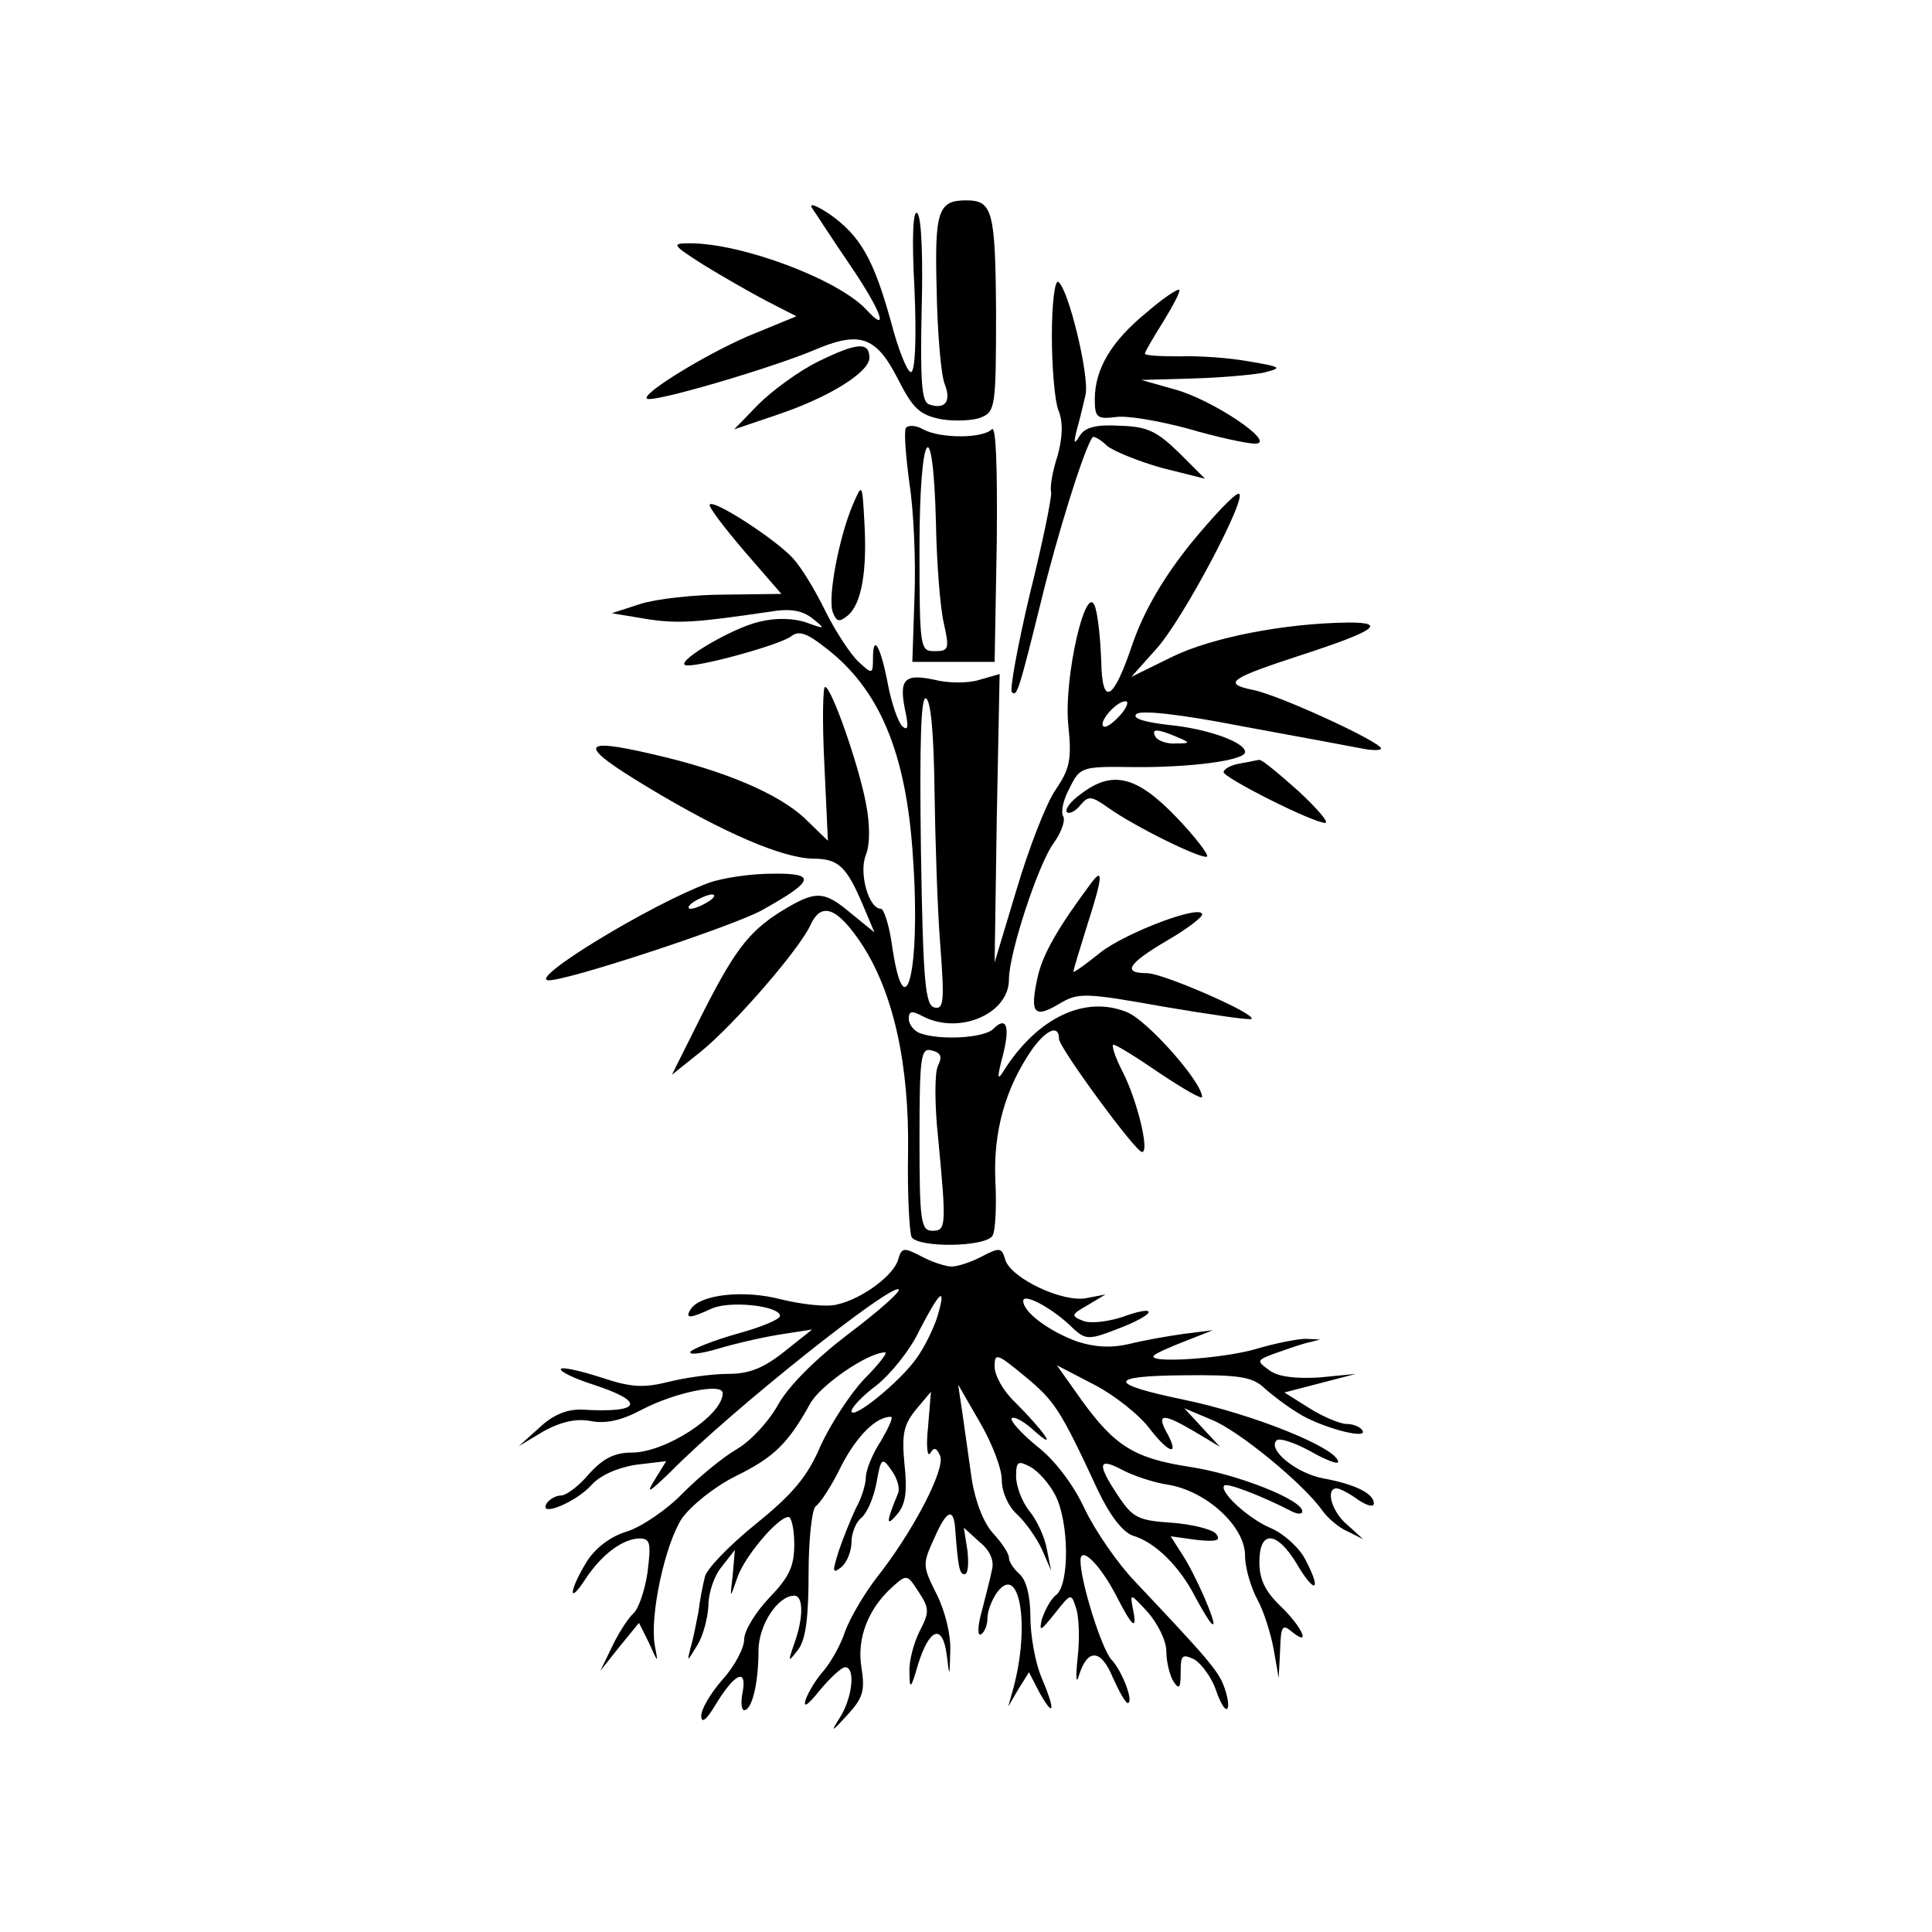
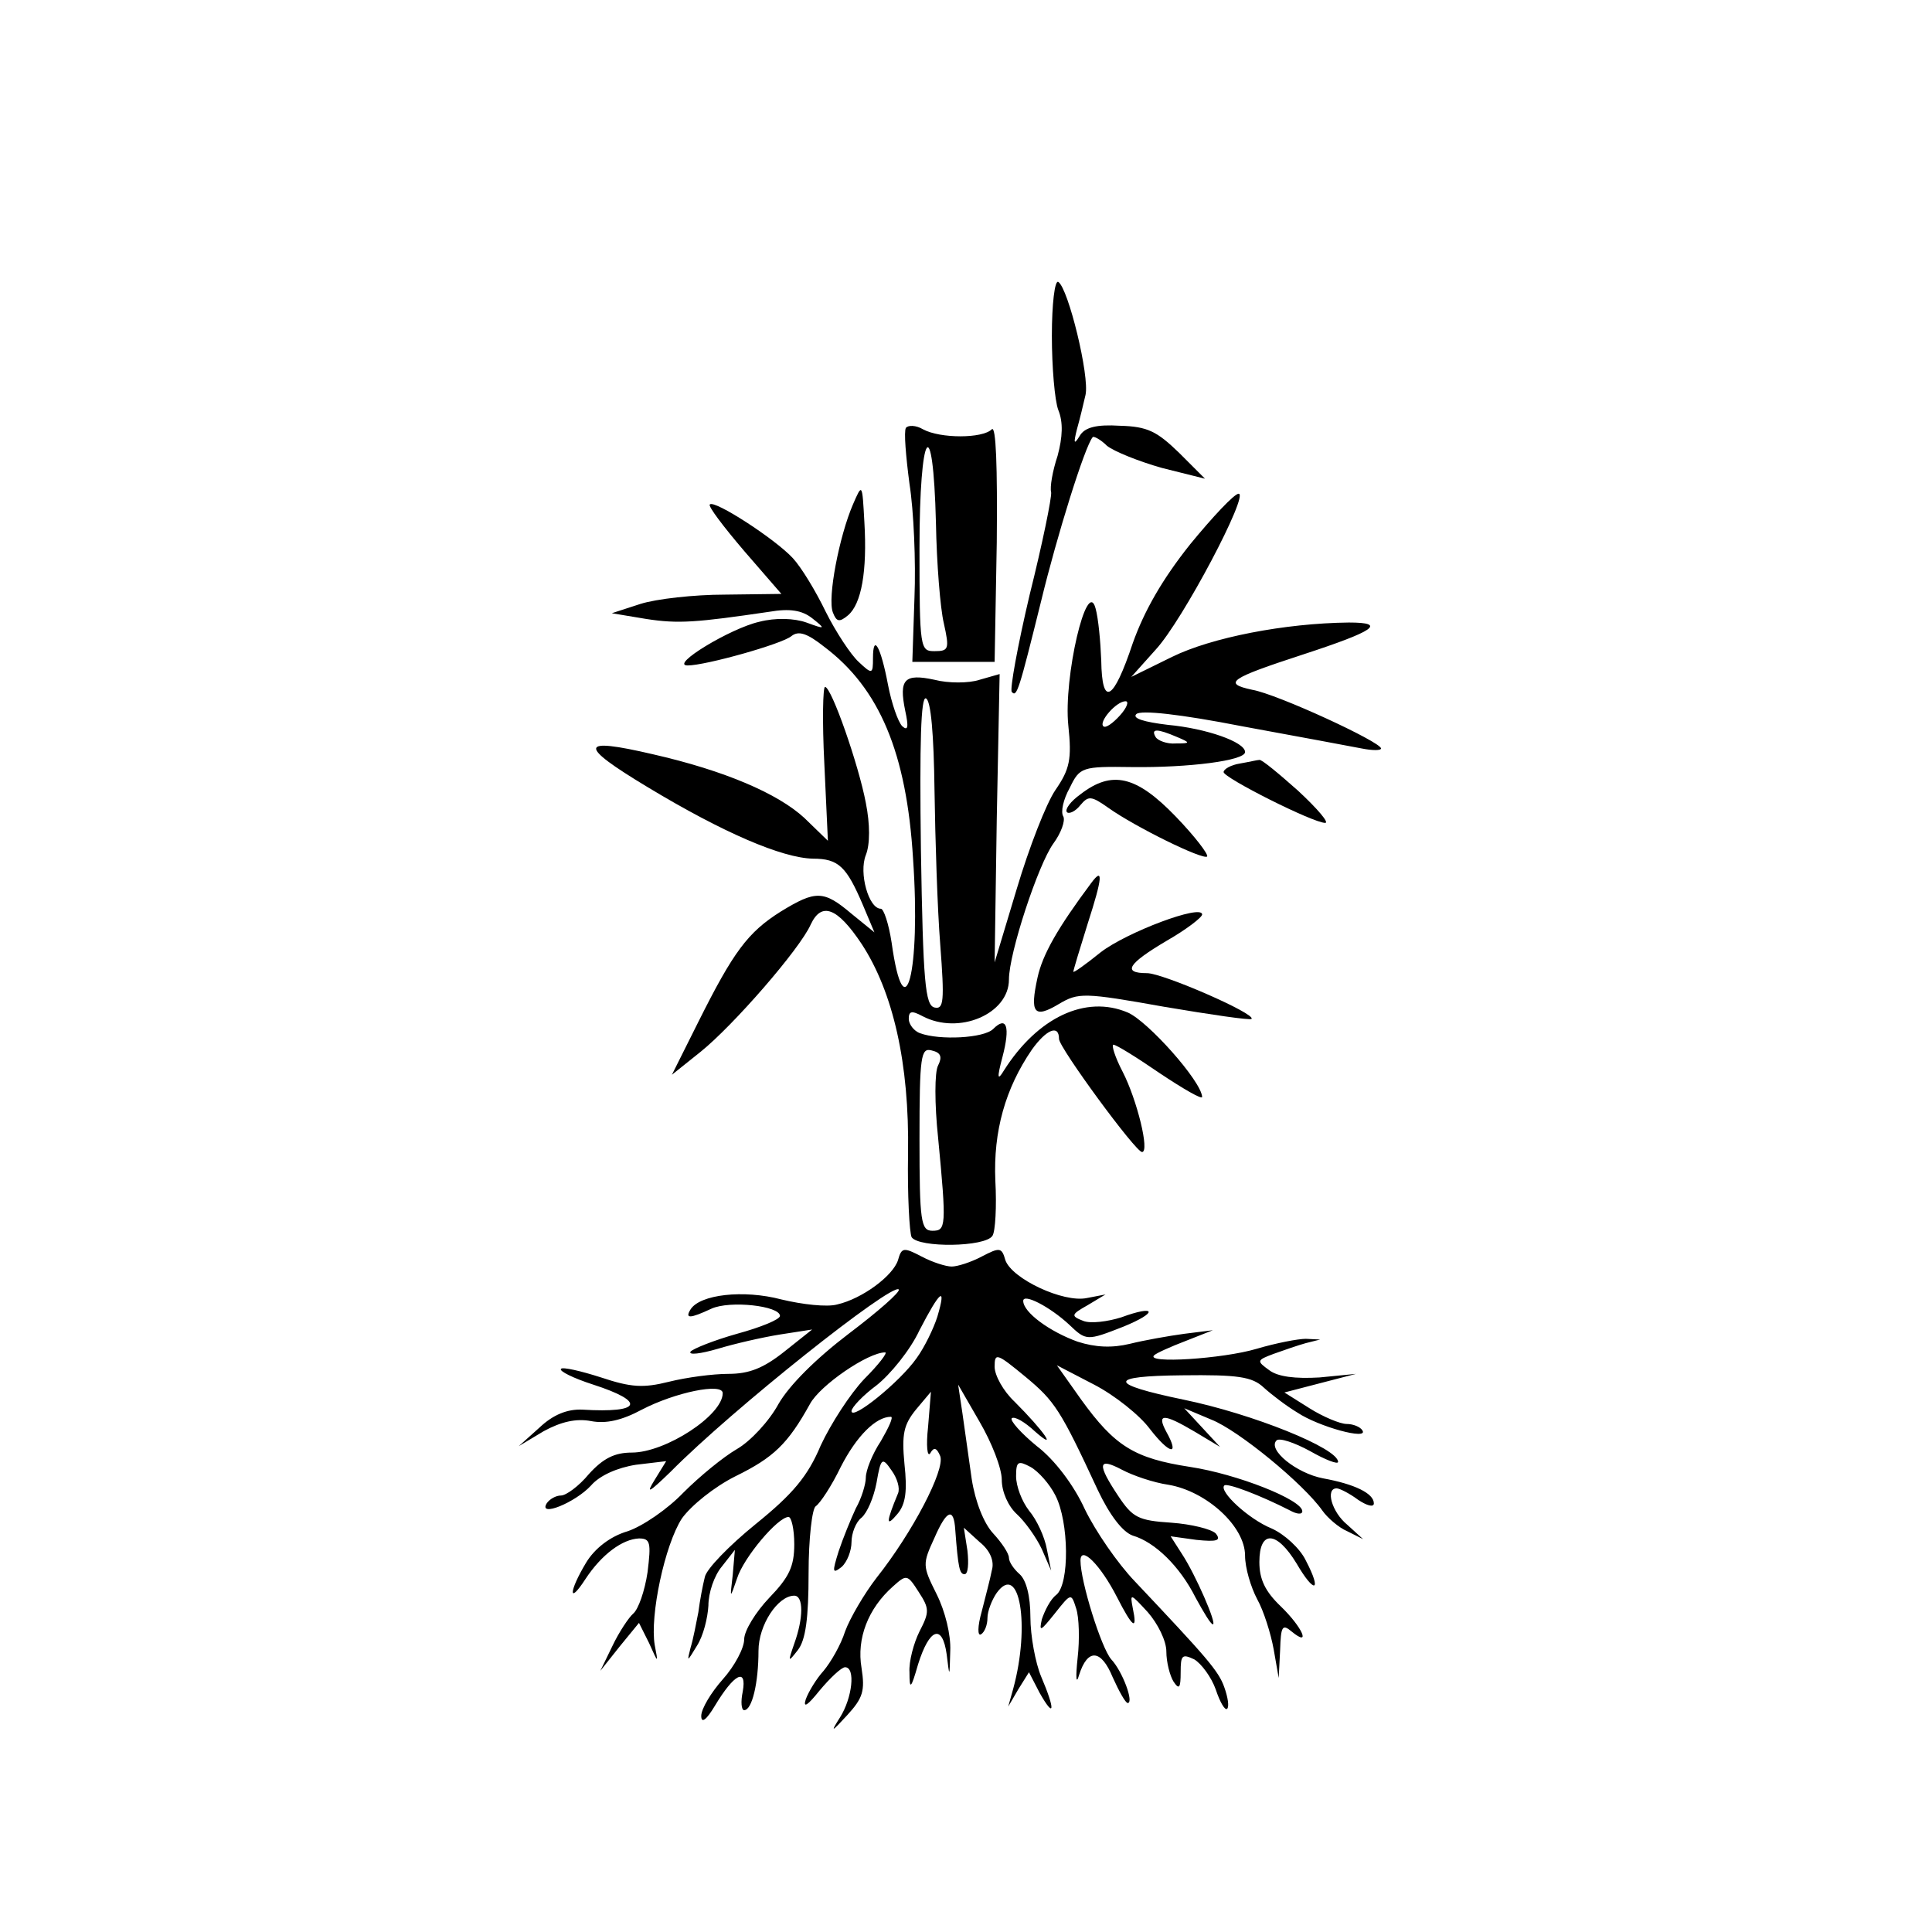
<svg xmlns="http://www.w3.org/2000/svg" version="1.0" width="270pt" height="270pt" viewBox="0 0 270 270" preserveAspectRatio="xMidYMid meet">
  <g transform="translate(0,270) scale(0.1,-0.1)" fill="#000000" stroke="none">
-     <path d="M1135 2409 c5 -7 28 -43 52 -78 45 -66 57 -100 23 -63 -40 42 -173 92 -246 92 -26 0 -25 -2 19 -30 26 -16 66 -39 89 -51 l41 -21 -56 -23 c-61 -24 -161 -85 -153 -92 6 -7 172 42 232 67 65 28 88 21 119 -40 21 -41 30 -50 61 -56 19 -3 45 -2 56 3 19 8 20 17 20 148 -1 141 -5 155 -42 155 -39 0 -44 -15 -41 -125 1 -59 6 -118 11 -131 10 -25 1 -37 -22 -29 -10 4 -12 33 -10 131 2 72 0 130 -6 136 -6 6 -8 -33 -4 -106 3 -69 1 -116 -5 -116 -5 0 -18 32 -28 71 -24 86 -42 119 -86 150 -18 12 -29 16 -24 8z" />
    <path d="M1470 2231 c0 -44 4 -91 9 -104 7 -17 6 -38 -1 -64 -7 -21 -11 -44 -9 -51 1 -7 -12 -71 -30 -143 -17 -72 -28 -133 -25 -136 7 -8 10 2 41 127 22 91 61 216 72 229 1 2 11 -3 20 -12 10 -8 45 -22 77 -31 l60 -15 -36 36 c-31 30 -44 37 -83 38 -32 2 -49 -2 -56 -14 -8 -13 -9 -11 -4 9 4 14 9 35 12 48 6 26 -24 149 -38 158 -5 3 -9 -31 -9 -75z" />
-     <path d="M1602 2263 c-49 -40 -72 -79 -72 -121 0 -25 3 -28 28 -25 15 3 61 -5 102 -16 41 -12 83 -21 94 -21 32 0 -60 62 -113 76 l-46 13 70 2 c39 1 84 5 100 8 28 7 27 8 -20 16 -27 5 -71 8 -97 7 -27 0 -48 1 -48 4 0 2 12 23 26 45 14 23 24 42 22 44 -2 2 -23 -12 -46 -32z" />
-     <path d="M1144 2195 c-27 -13 -65 -41 -84 -60 l-34 -35 62 21 c71 24 127 59 127 79 0 23 -18 21 -71 -5z" />
    <path d="M1266 2102 c-3 -5 0 -40 5 -78 6 -38 9 -109 7 -159 l-3 -90 58 0 57 0 3 167 c1 106 -1 164 -7 158 -13 -13 -72 -13 -96 0 -10 6 -21 6 -24 2z m42 -133 c1 -56 6 -119 11 -140 8 -36 7 -39 -13 -39 -20 0 -21 3 -21 144 0 166 19 195 23 35z" />
    <path d="M1192 1995 c-19 -44 -36 -131 -28 -151 5 -13 9 -14 21 -4 19 16 27 62 23 130 -3 55 -3 55 -16 25z" />
    <path d="M1663 1939 c-39 -49 -64 -93 -80 -138 -27 -81 -43 -90 -44 -24 -1 26 -4 59 -8 73 -12 44 -45 -97 -38 -164 5 -47 2 -61 -18 -90 -13 -19 -37 -81 -54 -138 l-31 -103 3 201 4 202 -28 -8 c-15 -5 -44 -5 -63 0 -42 9 -50 1 -41 -43 5 -23 4 -29 -4 -22 -6 6 -15 32 -20 58 -10 53 -21 73 -21 37 0 -22 -1 -23 -20 -5 -11 10 -32 42 -46 70 -14 29 -34 62 -46 75 -25 27 -110 82 -116 75 -3 -2 19 -31 48 -65 l52 -60 -79 -1 c-43 0 -96 -6 -118 -13 l-40 -13 48 -8 c45 -7 70 -5 172 10 29 5 46 2 60 -9 19 -15 19 -16 -8 -6 -17 6 -43 7 -66 1 -40 -9 -126 -61 -100 -61 25 0 132 30 145 41 10 8 22 4 46 -15 77 -58 115 -148 124 -296 11 -159 -12 -246 -30 -117 -4 26 -11 47 -15 47 -17 0 -31 50 -21 75 6 15 6 43 0 73 -10 53 -48 162 -57 162 -3 0 -4 -48 -1 -107 l5 -108 -33 32 c-37 34 -111 66 -212 89 -103 24 -105 13 -7 -46 106 -64 188 -99 231 -100 36 0 47 -11 70 -65 l16 -38 -32 26 c-39 33 -50 33 -99 3 -46 -29 -66 -56 -115 -154 l-37 -74 40 32 c46 37 139 144 154 178 15 32 37 24 71 -27 44 -67 67 -167 65 -293 -1 -58 2 -111 5 -117 10 -15 103 -14 113 2 4 6 6 41 4 77 -3 69 14 129 51 183 20 28 38 36 38 15 0 -12 107 -158 116 -158 11 0 -7 73 -27 112 -11 21 -16 38 -13 38 4 0 33 -18 65 -40 33 -22 59 -37 59 -33 -1 22 -76 106 -104 118 -59 25 -126 -7 -173 -81 -9 -15 -10 -11 -2 19 11 42 6 58 -13 39 -13 -13 -75 -16 -102 -6 -9 3 -16 13 -16 20 0 11 4 12 19 4 51 -27 121 3 121 51 0 37 41 161 62 190 11 15 17 32 14 38 -4 6 0 24 9 40 14 29 17 30 87 29 79 -1 158 9 158 21 0 14 -54 33 -108 38 -33 4 -50 9 -44 15 6 6 61 0 148 -17 77 -14 151 -28 167 -31 15 -3 27 -3 27 0 0 9 -145 76 -180 82 -42 9 -31 16 70 49 101 33 119 45 65 45 -90 -1 -192 -21 -247 -48 l-57 -28 34 38 c38 41 131 218 116 218 -6 0 -36 -32 -68 -71z m-357 -344 c1 -68 4 -165 8 -215 6 -79 5 -91 -8 -88 -13 3 -16 35 -19 220 -2 151 0 215 7 212 7 -3 11 -50 12 -129z m259 105 c-10 -11 -20 -18 -23 -15 -7 6 18 35 31 35 5 0 2 -9 -8 -20z m80 -30 c19 -8 19 -9 -2 -9 -12 -1 -25 4 -28 9 -7 12 2 12 30 0z m-334 -459 c-5 -9 -5 -54 0 -101 12 -125 11 -130 -8 -130 -16 0 -18 13 -18 128 0 117 2 128 17 124 13 -3 15 -9 9 -21z" />
-     <path d="M1733 1633 c-13 -2 -23 -8 -23 -12 0 -8 125 -71 142 -71 6 0 -11 20 -38 45 -27 24 -51 44 -54 43 -3 0 -15 -3 -27 -5z" />
+     <path d="M1733 1633 c-13 -2 -23 -8 -23 -12 0 -8 125 -71 142 -71 6 0 -11 20 -38 45 -27 24 -51 44 -54 43 -3 0 -15 -3 -27 -5" />
    <path d="M1510 1590 c-14 -10 -22 -21 -19 -25 3 -3 12 1 19 10 11 13 15 13 39 -4 38 -27 132 -73 138 -68 2 3 -17 28 -44 56 -55 57 -89 65 -133 31z" />
-     <path d="M990 1466 c-81 -30 -255 -136 -223 -136 28 0 252 74 296 97 76 42 79 53 16 52 -30 0 -70 -6 -89 -13z m0 -26 c-8 -5 -19 -10 -25 -10 -5 0 -3 5 5 10 8 5 20 10 25 10 6 0 3 -5 -5 -10z" />
    <path d="M1525 1466 c-47 -63 -68 -100 -75 -132 -11 -50 -5 -58 30 -37 27 16 35 16 147 -4 65 -11 120 -19 122 -17 7 7 -124 64 -146 64 -35 0 -27 13 27 45 28 16 50 33 50 37 0 15 -106 -25 -142 -53 -21 -17 -38 -29 -38 -27 0 2 9 32 20 67 21 65 22 80 5 57z" />
    <path d="M1255 939 c-7 -22 -50 -54 -85 -62 -14 -4 -49 0 -78 7 -53 14 -114 7 -127 -14 -8 -13 -1 -13 29 1 26 12 96 4 96 -10 0 -5 -27 -16 -60 -25 -32 -9 -62 -21 -65 -25 -3 -5 14 -3 38 4 23 7 62 16 87 20 l45 7 -39 -31 c-29 -23 -49 -31 -78 -31 -22 0 -59 -5 -83 -11 -36 -9 -53 -8 -95 6 -28 9 -54 15 -56 12 -3 -3 17 -13 45 -22 74 -24 68 -40 -15 -35 -21 1 -41 -7 -60 -25 l-29 -26 35 21 c24 13 45 18 66 14 21 -4 43 1 71 16 46 24 113 38 113 23 0 -31 -80 -83 -127 -83 -24 0 -40 -8 -60 -30 -14 -17 -32 -30 -39 -30 -7 0 -16 -5 -20 -11 -12 -20 40 1 62 25 12 14 37 25 63 29 l42 5 -16 -26 c-13 -21 -8 -18 22 11 87 88 309 264 319 255 3 -3 -29 -31 -70 -62 -46 -35 -83 -72 -98 -98 -13 -24 -39 -52 -58 -63 -19 -11 -52 -38 -75 -61 -22 -23 -57 -47 -78 -54 -24 -7 -46 -24 -58 -44 -24 -40 -25 -60 -1 -23 23 35 52 56 75 57 16 0 17 -6 12 -47 -4 -27 -13 -52 -20 -58 -6 -5 -20 -26 -29 -45 l-17 -35 27 34 27 33 14 -28 c13 -29 13 -29 8 -3 -7 41 14 140 38 177 13 18 45 44 75 59 53 26 73 45 104 101 14 26 81 72 105 72 4 0 -9 -17 -29 -37 -20 -21 -47 -63 -61 -93 -18 -43 -39 -68 -91 -110 -37 -30 -69 -63 -71 -74 -3 -12 -7 -33 -9 -49 -3 -15 -7 -37 -11 -50 -5 -20 -5 -20 9 3 9 14 15 39 16 56 0 18 8 42 19 55 l18 23 -3 -35 c-4 -34 -4 -34 6 -5 9 29 57 86 72 86 4 0 8 -17 8 -38 0 -31 -7 -46 -35 -75 -19 -20 -35 -46 -35 -58 0 -12 -13 -37 -30 -56 -16 -18 -30 -41 -30 -51 0 -11 7 -6 19 14 27 45 45 54 39 20 -3 -14 -2 -26 2 -26 11 0 20 38 20 83 0 36 27 77 50 77 13 0 13 -31 0 -67 -9 -26 -9 -27 5 -9 11 14 15 45 15 107 0 49 5 91 10 94 6 4 22 28 35 55 22 43 49 70 70 70 4 0 -3 -15 -14 -34 -12 -18 -21 -41 -21 -51 0 -9 -6 -29 -14 -43 -7 -15 -18 -42 -24 -60 -9 -29 -9 -32 4 -22 8 7 14 23 14 35 0 12 6 28 14 34 8 7 17 28 21 49 6 35 8 36 21 17 8 -11 12 -25 9 -32 -17 -41 -17 -48 -1 -29 12 14 14 33 10 70 -4 42 -1 55 16 76 l21 25 -4 -49 c-3 -27 -1 -43 3 -37 5 9 9 8 14 -4 7 -19 -39 -107 -89 -170 -17 -22 -37 -56 -44 -75 -6 -19 -20 -43 -30 -55 -10 -11 -21 -29 -25 -40 -4 -13 3 -8 19 12 15 18 31 33 36 33 15 0 10 -43 -7 -70 -14 -22 -12 -21 10 3 22 24 25 34 20 66 -7 41 9 83 44 114 19 17 20 17 36 -8 15 -23 15 -28 1 -55 -8 -16 -15 -42 -14 -57 0 -25 2 -24 12 11 16 51 34 57 40 14 4 -33 4 -33 5 5 1 22 -7 55 -19 79 -20 40 -20 42 -3 79 17 39 27 43 29 11 4 -53 6 -62 13 -62 5 0 6 15 4 33 l-5 32 22 -20 c15 -12 21 -27 17 -40 -2 -11 -9 -37 -14 -57 -6 -21 -6 -35 -1 -32 5 3 9 13 9 23 0 9 6 25 13 35 32 44 47 -46 23 -134 l-7 -25 14 24 15 24 15 -29 c21 -37 22 -24 2 23 -8 19 -15 57 -15 83 0 30 -6 52 -15 60 -8 7 -15 17 -15 23 0 6 -10 21 -22 34 -13 14 -25 44 -30 76 -4 28 -10 70 -13 92 l-6 40 30 -52 c17 -29 31 -65 31 -81 0 -17 9 -37 21 -48 11 -10 27 -32 35 -49 l13 -30 -6 30 c-3 17 -14 41 -25 54 -10 13 -18 34 -18 48 0 21 3 22 20 13 11 -6 27 -24 35 -40 19 -37 20 -124 1 -139 -8 -6 -16 -22 -20 -34 -4 -18 -2 -17 18 8 23 29 23 29 30 7 4 -12 5 -43 2 -69 -3 -28 -2 -38 2 -24 12 38 31 36 47 -3 9 -20 18 -36 21 -36 9 0 -7 44 -23 61 -14 16 -43 109 -43 138 0 22 28 -6 51 -51 22 -43 29 -48 22 -15 -4 21 -3 20 21 -6 14 -16 26 -40 26 -55 0 -15 5 -34 10 -42 8 -12 10 -9 10 13 0 24 2 26 19 18 10 -6 24 -25 30 -42 6 -18 13 -30 16 -27 3 3 1 16 -4 30 -8 23 -25 42 -125 148 -24 25 -55 70 -70 101 -15 33 -42 69 -67 88 -22 18 -38 36 -35 39 4 3 18 -5 33 -19 32 -28 12 1 -29 42 -16 15 -28 37 -28 49 0 20 3 19 43 -14 41 -34 49 -46 101 -158 17 -36 35 -59 49 -64 31 -9 66 -43 88 -87 11 -20 21 -37 24 -37 6 0 -24 69 -43 98 l-16 25 36 -5 c29 -3 35 -1 27 9 -6 6 -34 13 -62 15 -46 3 -54 7 -74 37 -30 45 -29 55 5 37 15 -8 44 -18 65 -21 53 -9 107 -58 107 -99 0 -17 8 -44 17 -61 9 -16 19 -48 23 -70 l7 -40 2 39 c1 33 3 37 16 26 28 -23 15 6 -15 35 -22 21 -30 38 -30 62 0 45 24 44 52 -2 25 -43 36 -40 13 4 -8 17 -30 37 -48 45 -32 13 -74 52 -66 60 4 4 51 -14 92 -35 9 -5 17 -6 17 -1 0 16 -91 52 -157 62 -78 12 -105 29 -152 94 l-34 48 52 -27 c29 -15 64 -43 78 -62 28 -36 42 -38 23 -4 -14 26 -4 26 40 0 l35 -21 -25 27 -25 27 38 -16 c38 -15 129 -90 155 -127 7 -10 23 -24 35 -29 l22 -11 -22 20 c-22 18 -31 51 -15 51 4 0 18 -7 30 -16 12 -8 22 -11 22 -5 0 14 -27 27 -71 35 -37 7 -78 40 -65 53 4 4 25 -3 47 -15 21 -12 39 -19 39 -15 0 19 -119 67 -216 87 -106 22 -107 33 -2 34 78 1 98 -2 114 -17 11 -10 32 -26 47 -35 30 -20 100 -39 91 -25 -3 5 -13 9 -22 9 -9 0 -33 10 -52 22 l-35 22 50 13 50 13 -51 -5 c-34 -2 -58 1 -70 10 -18 13 -18 14 6 23 14 5 34 12 45 15 l20 5 -20 1 c-11 0 -42 -6 -69 -14 -47 -14 -156 -21 -143 -9 3 3 23 12 44 20 l38 15 -40 -5 c-22 -3 -56 -9 -76 -14 -25 -6 -48 -5 -73 3 -39 14 -76 41 -76 57 0 11 37 -8 64 -33 24 -23 25 -23 76 -3 49 20 46 31 -3 13 -19 -6 -43 -9 -53 -5 -18 7 -17 9 6 22 l25 15 -26 -5 c-33 -7 -105 27 -114 53 -5 18 -8 18 -33 5 -15 -8 -34 -14 -42 -14 -8 0 -27 6 -42 14 -25 13 -28 13 -33 -5z m55 -79 c-5 -16 -18 -43 -29 -58 -23 -33 -91 -88 -91 -74 0 5 16 22 35 36 19 15 47 49 60 77 29 56 38 63 25 19z" />
  </g>
</svg>